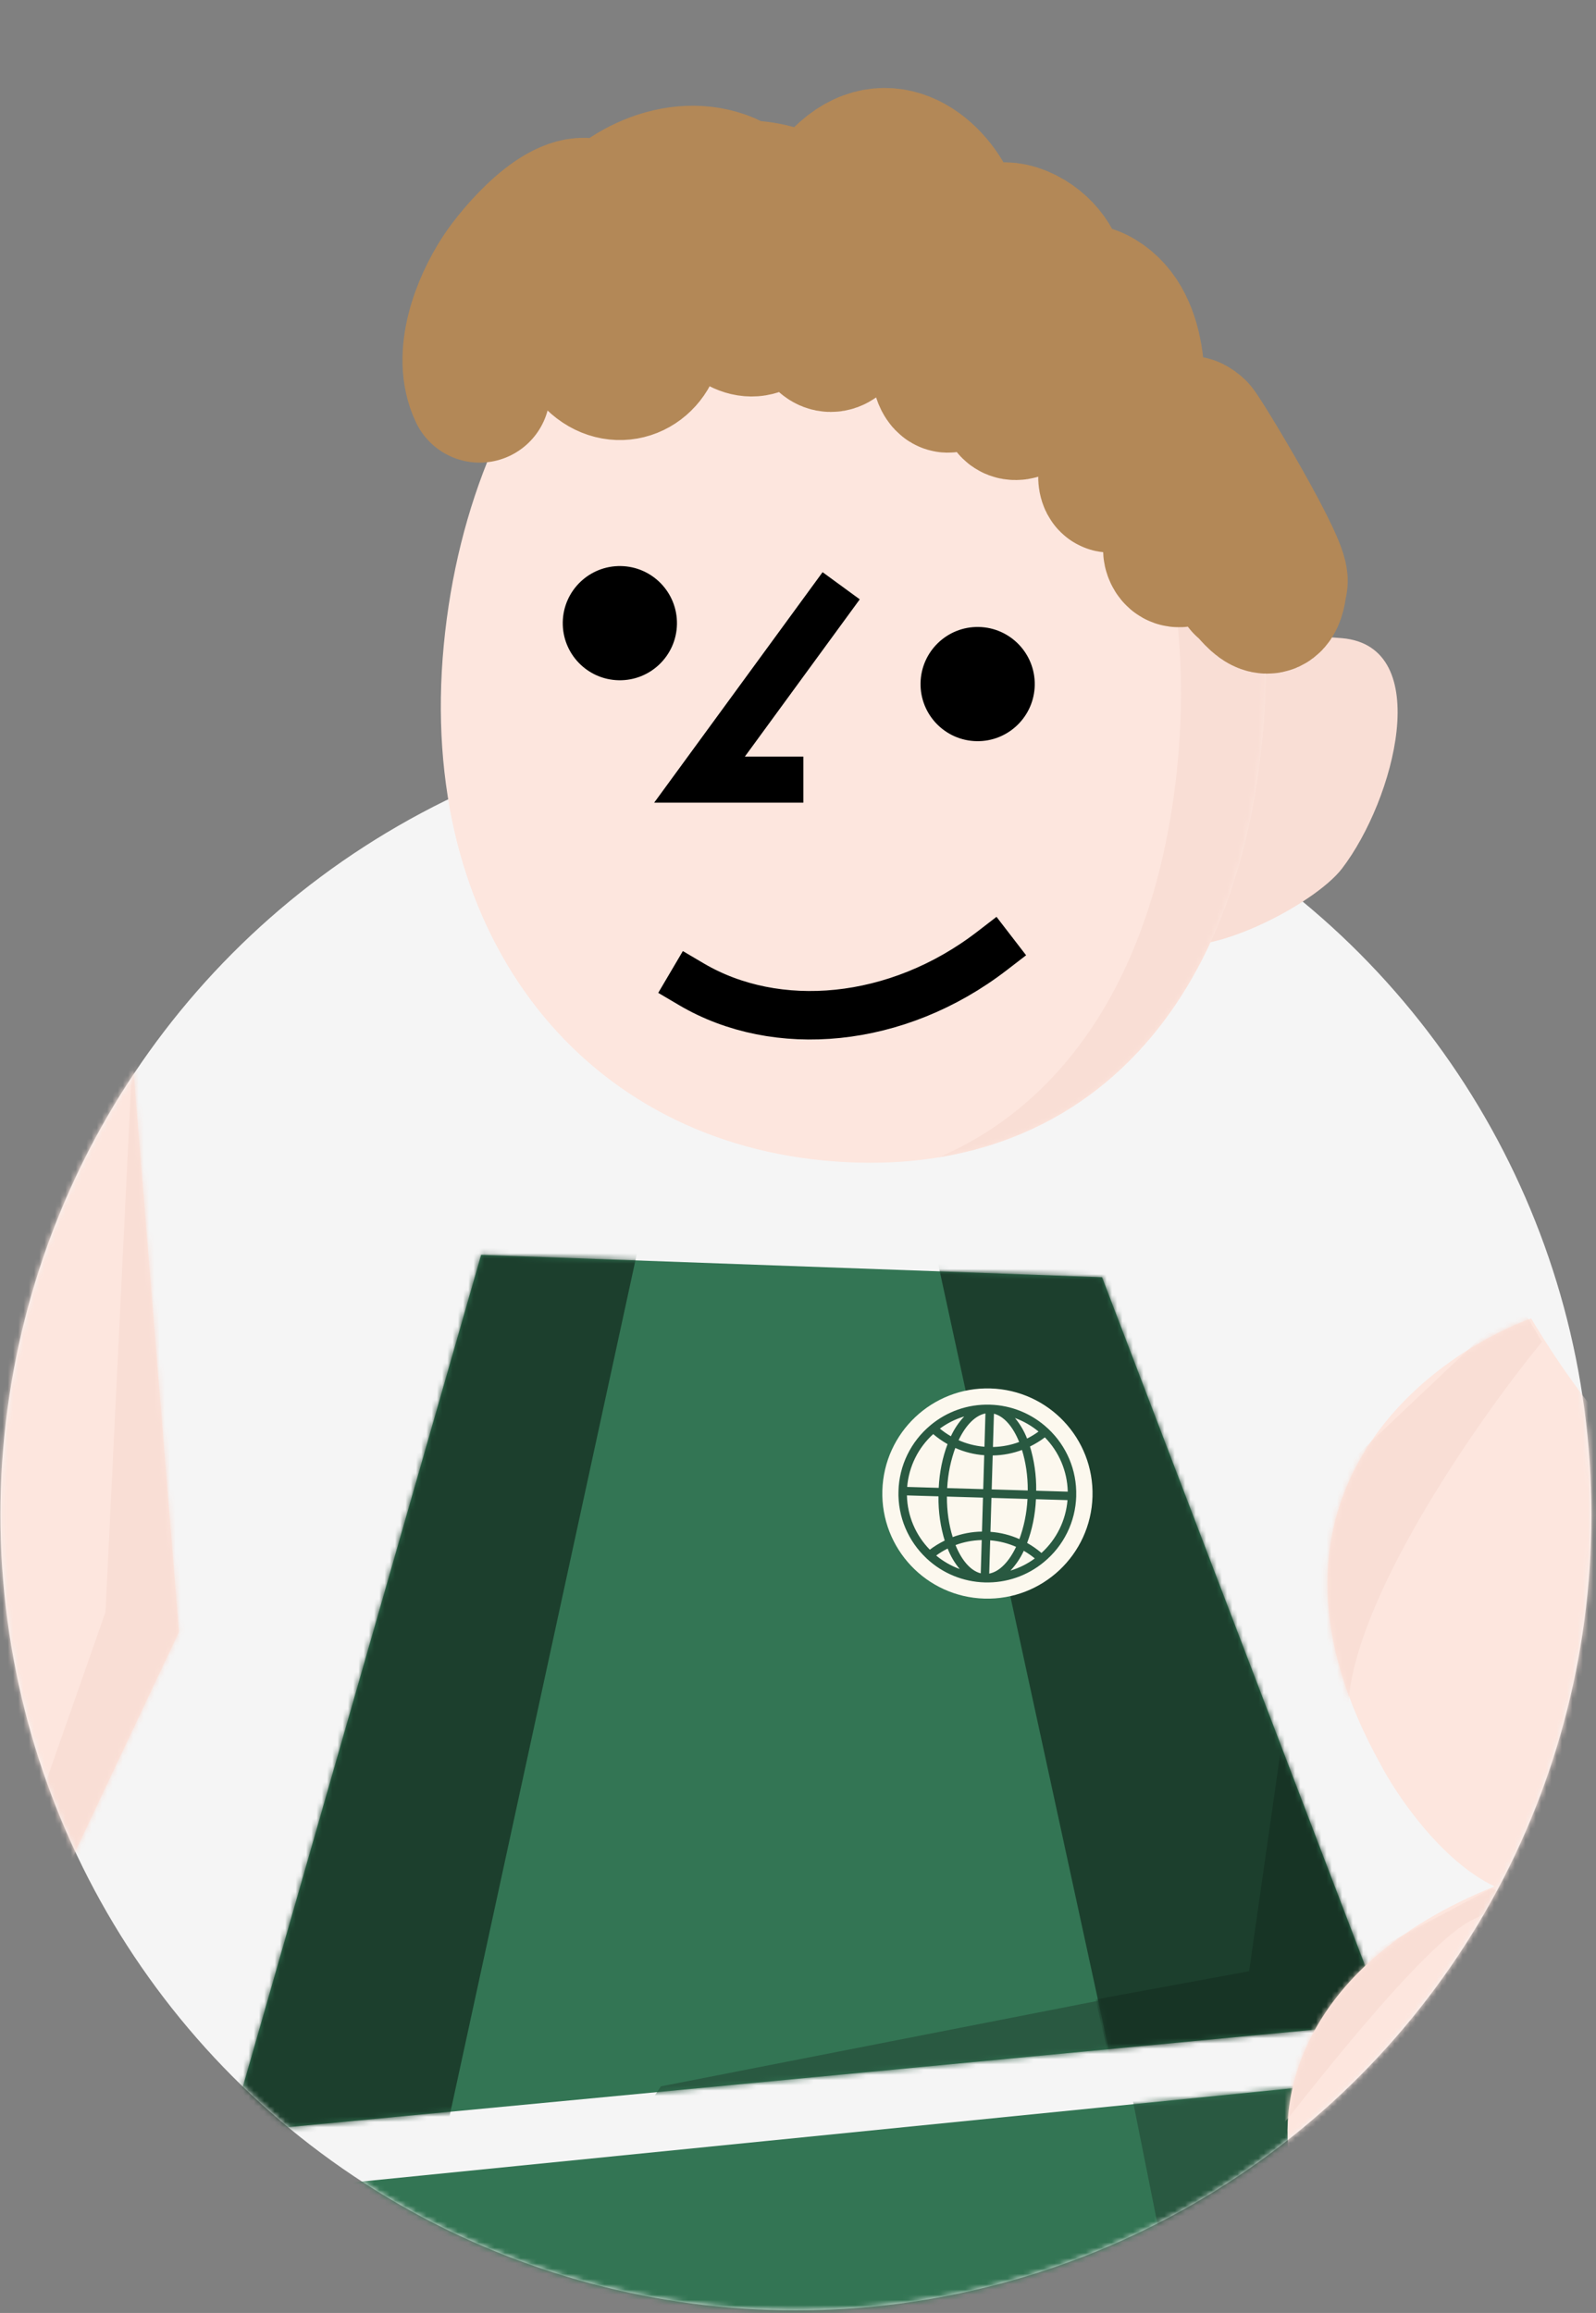
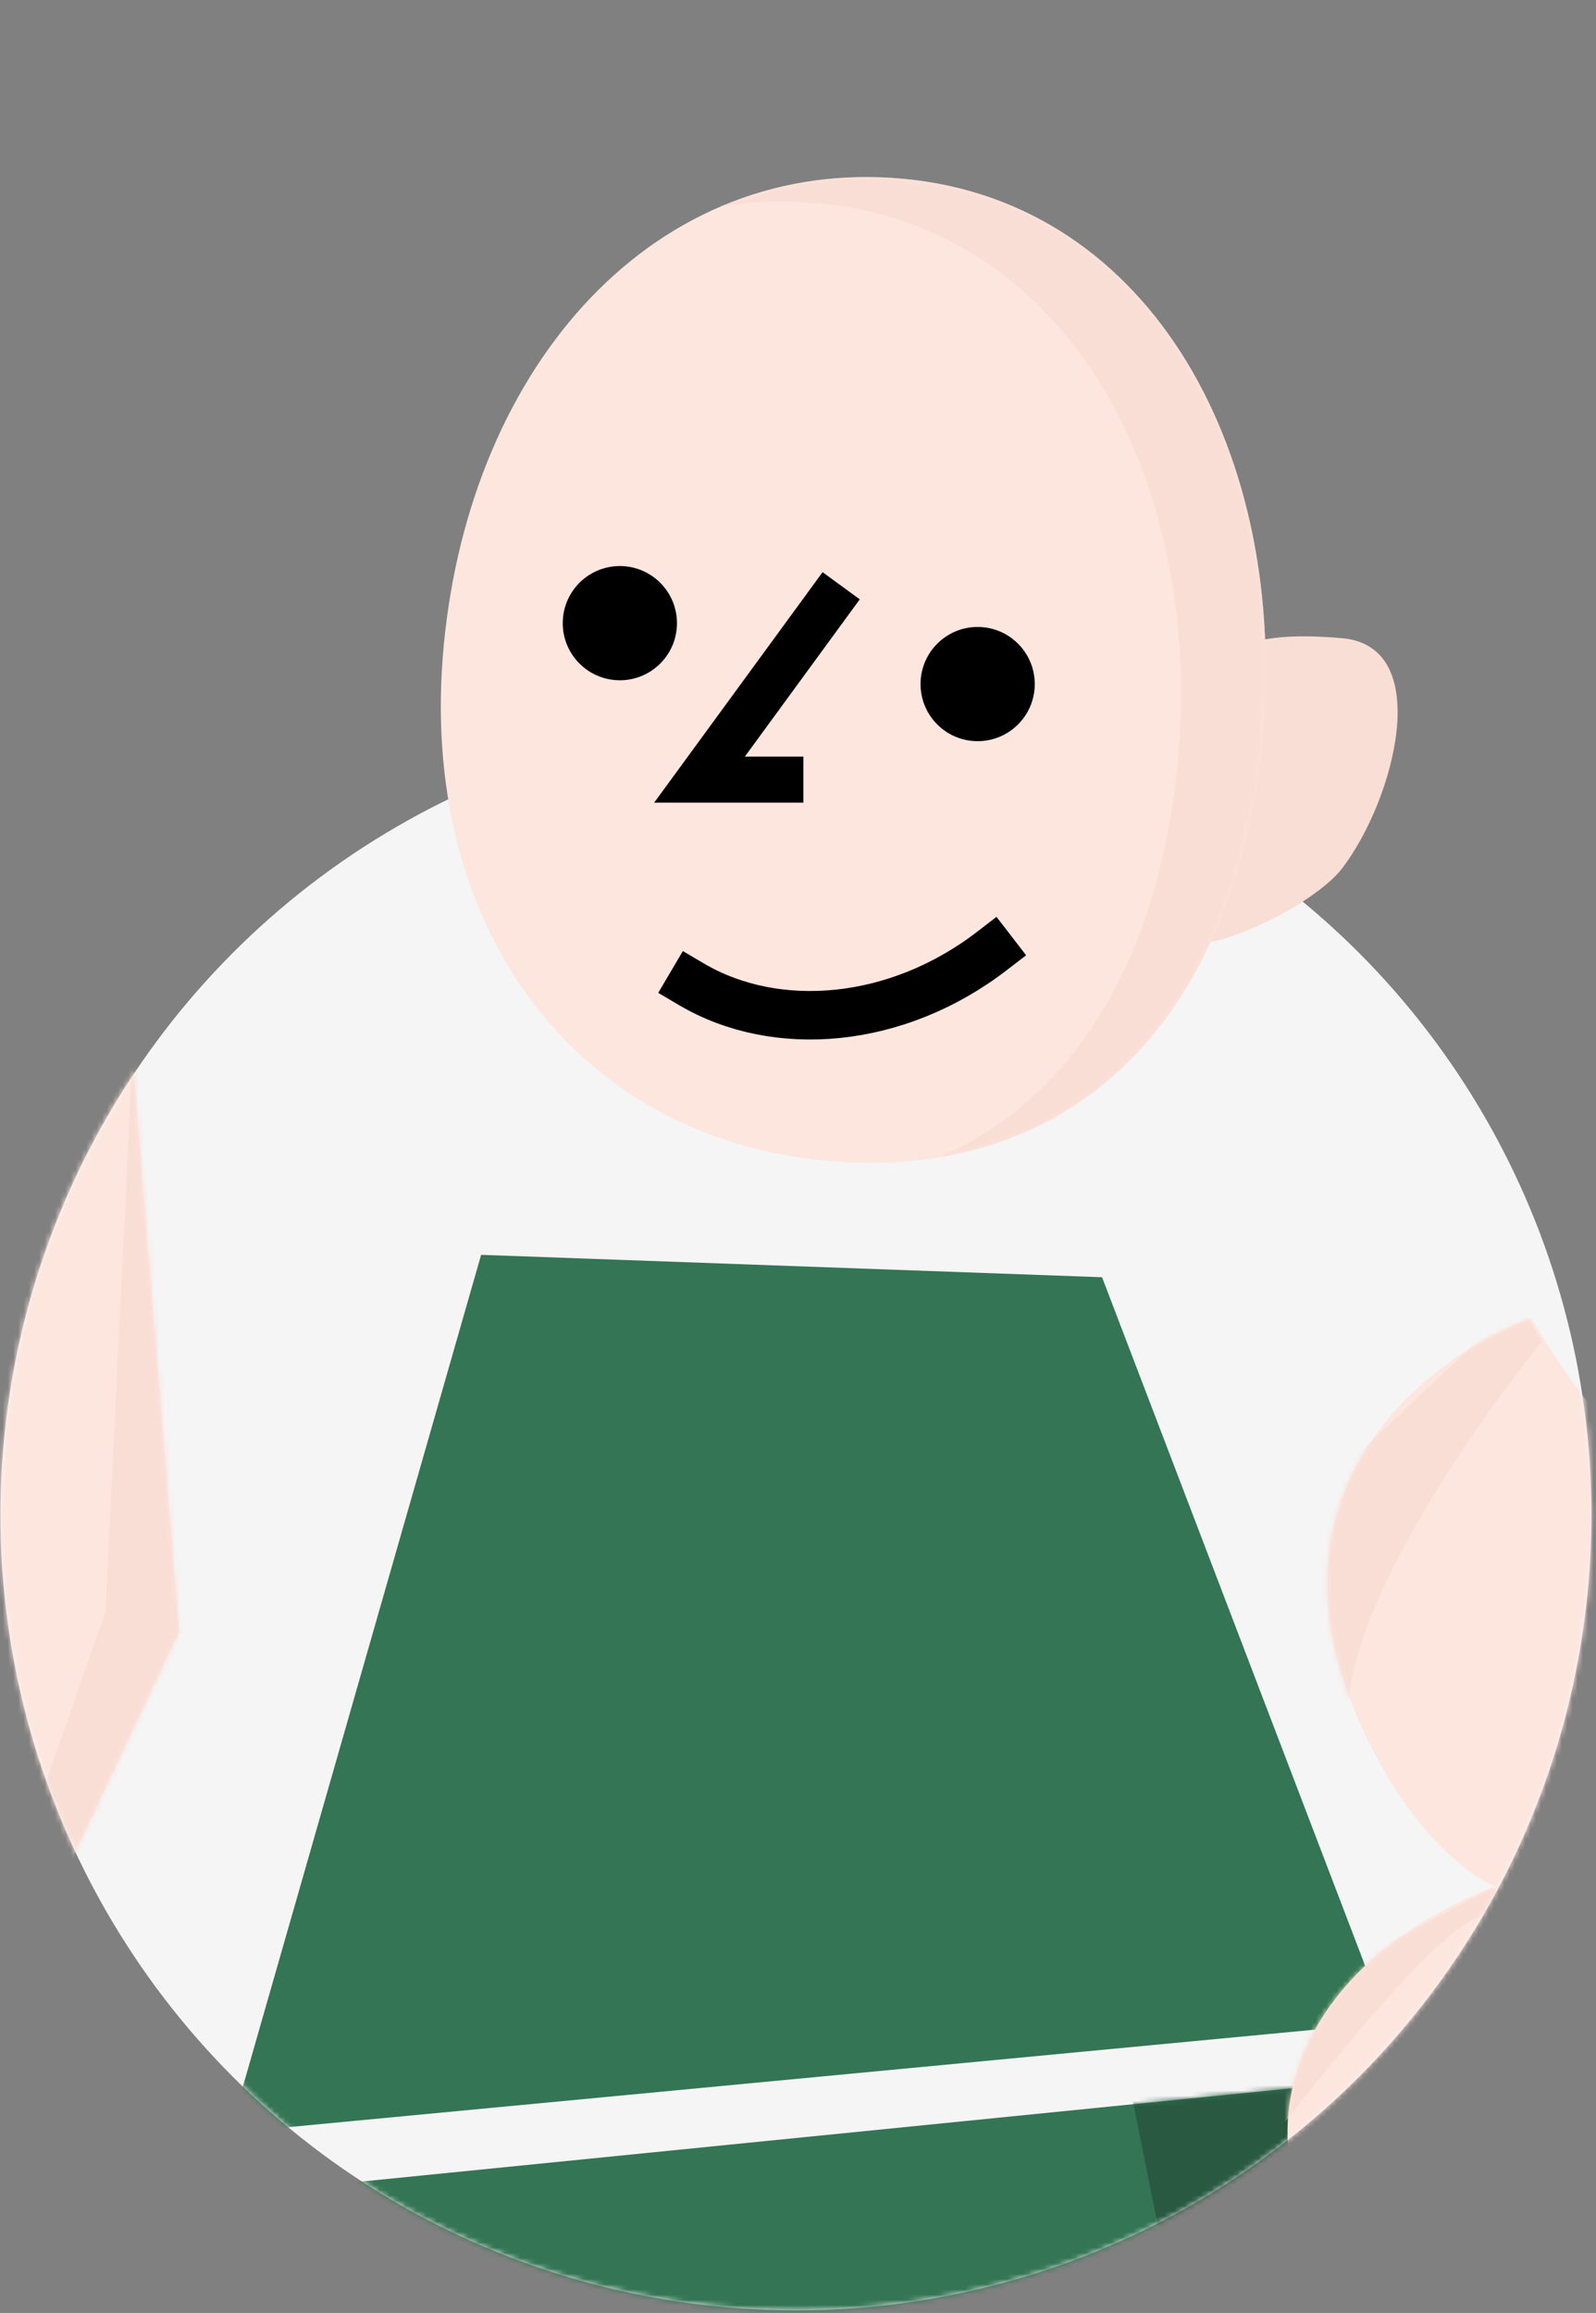
<svg xmlns="http://www.w3.org/2000/svg" width="305" height="442" viewBox="0 0 305 442" fill="none">
  <rect x="0" y="0" width="305" height="442" fill="#808080" stroke="none" />
  <circle cx="152.102" cy="289.478" r="152.023" fill="#F5F5F5" />
  <mask id="mask0_34_292" style="mask-type:alpha" maskUnits="userSpaceOnUse" x="0" y="137" width="305" height="305">
    <circle cx="152.102" cy="289.478" r="152.023" fill="#F5F5F5" />
  </mask>
  <g mask="url(#mask0_34_292)">
    <path d="M43.893 407.552L91.944 239.795L210.606 244.076L265.043 386.55L43.893 407.552Z" fill="#337554" />
    <mask id="mask1_34_292" style="mask-type:alpha" maskUnits="userSpaceOnUse" x="43" y="239" width="223" height="169">
-       <path d="M43.894 407.552L91.945 239.795L210.606 244.076L265.044 386.55L43.894 407.552Z" fill="#AADCE3" />
-     </mask>
+       </mask>
    <g mask="url(#mask1_34_292)">
      <path d="M238.708 376.694L254.717 264.813V330.228L276.732 390.141L121.403 406.036L126.295 398.7L238.708 376.694Z" fill="#295941" />
      <path d="M85.026 408.466L122.095 237.794L77.303 235.477L25.561 413.872L85.026 408.466Z" fill="#1C3F2D" />
      <path d="M215.54 408.466L178.471 237.794L223.263 235.477L275.005 413.872L215.54 408.466Z" fill="#1C3F2D" />
      <mask id="mask2_34_292" style="mask-type:alpha" maskUnits="userSpaceOnUse" x="178" y="235" width="98" height="179">
        <path d="M215.54 408.466L178.471 237.794L223.263 235.477L275.005 413.872L215.54 408.466Z" fill="#1C3F2D" />
      </mask>
      <g mask="url(#mask2_34_292)">
        <path d="M238.708 376.694L254.717 264.813V330.228L276.732 390.141L211.679 392.135L209.362 382.098L238.708 376.694Z" fill="#173425" />
      </g>
      <circle cx="20.079" cy="20.079" r="20.079" transform="matrix(1 0.029 -0.029 1 169.204 264.747)" fill="#FCF8EE" />
      <g clip-path="url(#clip0_34_292)">
-         <path d="M205.666 285.908L205.666 285.9C205.814 280.874 203.759 276.297 200.376 273.091L200.359 273.076C200.318 273.029 200.271 272.986 200.22 272.949L200.217 272.947C197.211 270.147 193.287 268.54 189.18 268.427C184.889 268.301 180.925 269.779 177.861 272.321L177.88 272.306C177.844 272.332 177.809 272.362 177.779 272.395C175.937 273.931 174.442 275.843 173.394 278.001C172.346 280.159 171.769 282.515 171.7 284.913C171.552 289.937 173.605 294.514 176.985 297.721L177.001 297.736C177.045 297.788 177.094 297.836 177.147 297.878L177.15 297.879C180.155 300.675 184.077 302.28 188.18 302.394C192.302 302.521 196.329 301.137 199.5 298.5L199.481 298.515C201.354 296.981 202.876 295.063 203.943 292.89C205.011 290.717 205.599 288.34 205.668 285.92L205.668 285.91L205.666 285.908ZM199.026 296.768C198.204 296.063 197.317 295.438 196.377 294.903L196.286 294.855C197.227 292.379 197.834 289.512 197.972 286.515L197.973 286.492L204.003 286.669C203.685 290.543 201.908 294.152 199.03 296.764L199.026 296.768ZM189.23 294.348C191.043 294.499 192.728 294.948 194.274 295.644L194.173 295.604C192.835 298.426 191.013 300.338 189.043 300.712L189.23 294.348ZM189.278 292.729L189.469 286.242L196.358 286.444C196.224 289.129 195.68 291.778 194.744 294.298L194.805 294.114C193.069 293.34 191.212 292.873 189.317 292.732L189.279 292.729L189.278 292.729ZM189.516 284.623L189.707 278.135C191.659 278.104 193.59 277.734 195.415 277.041L195.302 277.079C196.02 279.393 196.425 282.048 196.407 284.796L196.406 284.825L189.516 284.623ZM189.755 276.516L189.942 270.155C191.887 270.644 193.594 272.652 194.764 275.556C193.282 276.122 191.574 276.469 189.796 276.516L189.755 276.516ZM193.961 270.974C195.612 271.58 197.147 272.464 198.499 273.59L198.467 273.563C197.825 274.037 197.108 274.481 196.355 274.862L196.274 274.899C195.717 273.468 194.931 272.135 193.949 270.954L193.961 270.97L193.961 270.974ZM188.32 270.111L188.133 276.469C186.39 276.328 184.684 275.89 183.089 275.173L183.19 275.213C184.534 272.391 186.353 270.48 188.323 270.106L188.32 270.111ZM181.722 274.467C180.967 274.032 180.25 273.533 179.579 272.977L179.612 273.004C180.986 271.991 182.521 271.216 184.153 270.713L184.261 270.683C183.238 271.774 182.394 273.02 181.76 274.375L181.722 274.467ZM188.088 278.086L187.897 284.574L181.008 284.371C181.152 281.597 181.712 278.971 182.626 276.519L182.565 276.703C184.301 277.475 186.156 277.943 188.05 278.084L188.088 278.086ZM187.85 286.193L187.659 292.68C185.707 292.712 183.776 293.082 181.951 293.774L182.064 293.736C181.346 291.423 180.941 288.767 180.96 286.02L180.96 285.99L187.85 286.193ZM187.611 294.299L187.424 300.66C185.479 300.171 183.772 298.163 182.602 295.259C184.084 294.694 185.792 294.347 187.57 294.301L187.611 294.299ZM183.411 299.841C181.76 299.238 180.225 298.355 178.873 297.232L178.906 297.258C179.548 296.784 180.265 296.341 181.018 295.959L181.099 295.922C181.651 297.354 182.437 298.685 183.423 299.861L183.411 299.847L183.411 299.841ZM195.644 296.349C196.452 296.818 197.142 297.302 197.787 297.838L197.754 297.811C196.38 298.825 194.845 299.599 193.214 300.103L193.105 300.132C194.128 299.042 194.972 297.796 195.606 296.442L195.644 296.351L195.644 296.349ZM204.051 285.05L198.02 284.873C198.063 281.944 197.643 279.026 196.776 276.227L196.829 276.424C197.844 275.927 198.809 275.333 199.71 274.651L199.675 274.675C202.388 277.442 203.952 281.135 204.049 285.009L204.051 285.05ZM178.34 274.049C179.136 274.735 180.034 275.369 180.989 275.914L181.08 275.962C180.139 278.437 179.532 281.305 179.394 284.302L179.393 284.325L173.362 284.147C173.679 280.274 175.457 276.665 178.335 274.053L178.34 274.049ZM173.315 285.766L179.346 285.944C179.303 288.873 179.723 291.791 180.59 294.59L180.537 294.393C179.458 294.926 178.526 295.506 177.656 296.166L177.691 296.142C174.978 293.375 173.414 289.682 173.317 285.807L173.317 285.768L173.315 285.766Z" fill="#295941" />
+         <path d="M205.666 285.908L205.666 285.9C205.814 280.874 203.759 276.297 200.376 273.091L200.359 273.076C200.318 273.029 200.271 272.986 200.22 272.949L200.217 272.947C197.211 270.147 193.287 268.54 189.18 268.427C184.889 268.301 180.925 269.779 177.861 272.321L177.88 272.306C177.844 272.332 177.809 272.362 177.779 272.395C175.937 273.931 174.442 275.843 173.394 278.001C172.346 280.159 171.769 282.515 171.7 284.913C171.552 289.937 173.605 294.514 176.985 297.721L177.001 297.736C177.045 297.788 177.094 297.836 177.147 297.878L177.15 297.879C180.155 300.675 184.077 302.28 188.18 302.394C192.302 302.521 196.329 301.137 199.5 298.5L199.481 298.515C201.354 296.981 202.876 295.063 203.943 292.89C205.011 290.717 205.599 288.34 205.668 285.92L205.668 285.91L205.666 285.908ZM199.026 296.768C198.204 296.063 197.317 295.438 196.377 294.903L196.286 294.855C197.227 292.379 197.834 289.512 197.972 286.515L197.973 286.492L204.003 286.669C203.685 290.543 201.908 294.152 199.03 296.764L199.026 296.768ZM189.23 294.348C191.043 294.499 192.728 294.948 194.274 295.644L194.173 295.604C192.835 298.426 191.013 300.338 189.043 300.712L189.23 294.348ZM189.278 292.729L189.469 286.242L196.358 286.444C196.224 289.129 195.68 291.778 194.744 294.298L194.805 294.114C193.069 293.34 191.212 292.873 189.317 292.732L189.279 292.729L189.278 292.729ZM189.516 284.623L189.707 278.135C191.659 278.104 193.59 277.734 195.415 277.041L195.302 277.079C196.02 279.393 196.425 282.048 196.407 284.796L196.406 284.825L189.516 284.623ZM189.755 276.516L189.942 270.155C191.887 270.644 193.594 272.652 194.764 275.556C193.282 276.122 191.574 276.469 189.796 276.516L189.755 276.516M193.961 270.974C195.612 271.58 197.147 272.464 198.499 273.59L198.467 273.563C197.825 274.037 197.108 274.481 196.355 274.862L196.274 274.899C195.717 273.468 194.931 272.135 193.949 270.954L193.961 270.97L193.961 270.974ZM188.32 270.111L188.133 276.469C186.39 276.328 184.684 275.89 183.089 275.173L183.19 275.213C184.534 272.391 186.353 270.48 188.323 270.106L188.32 270.111ZM181.722 274.467C180.967 274.032 180.25 273.533 179.579 272.977L179.612 273.004C180.986 271.991 182.521 271.216 184.153 270.713L184.261 270.683C183.238 271.774 182.394 273.02 181.76 274.375L181.722 274.467ZM188.088 278.086L187.897 284.574L181.008 284.371C181.152 281.597 181.712 278.971 182.626 276.519L182.565 276.703C184.301 277.475 186.156 277.943 188.05 278.084L188.088 278.086ZM187.85 286.193L187.659 292.68C185.707 292.712 183.776 293.082 181.951 293.774L182.064 293.736C181.346 291.423 180.941 288.767 180.96 286.02L180.96 285.99L187.85 286.193ZM187.611 294.299L187.424 300.66C185.479 300.171 183.772 298.163 182.602 295.259C184.084 294.694 185.792 294.347 187.57 294.301L187.611 294.299ZM183.411 299.841C181.76 299.238 180.225 298.355 178.873 297.232L178.906 297.258C179.548 296.784 180.265 296.341 181.018 295.959L181.099 295.922C181.651 297.354 182.437 298.685 183.423 299.861L183.411 299.847L183.411 299.841ZM195.644 296.349C196.452 296.818 197.142 297.302 197.787 297.838L197.754 297.811C196.38 298.825 194.845 299.599 193.214 300.103L193.105 300.132C194.128 299.042 194.972 297.796 195.606 296.442L195.644 296.351L195.644 296.349ZM204.051 285.05L198.02 284.873C198.063 281.944 197.643 279.026 196.776 276.227L196.829 276.424C197.844 275.927 198.809 275.333 199.71 274.651L199.675 274.675C202.388 277.442 203.952 281.135 204.049 285.009L204.051 285.05ZM178.34 274.049C179.136 274.735 180.034 275.369 180.989 275.914L181.08 275.962C180.139 278.437 179.532 281.305 179.394 284.302L179.393 284.325L173.362 284.147C173.679 280.274 175.457 276.665 178.335 274.053L178.34 274.049ZM173.315 285.766L179.346 285.944C179.303 288.873 179.723 291.791 180.59 294.59L180.537 294.393C179.458 294.926 178.526 295.506 177.656 296.166L177.691 296.142C174.978 293.375 173.414 289.682 173.317 285.807L173.317 285.768L173.315 285.766Z" fill="#295941" />
      </g>
    </g>
    <path d="M-12.831 781.255C-12.831 687.87 22.515 507.081 44.98 419.301L264.187 397.332C268.785 446.213 311.285 729.59 311.679 784.175L193.057 787.881C172.046 694.262 159.754 618.572 143.225 573.667L126.365 784.023L-12.831 781.255Z" fill="#337554" />
    <mask id="mask3_34_292" style="mask-type:alpha" maskUnits="userSpaceOnUse" x="-13" y="397" width="325" height="391">
      <path d="M-12.831 781.255C-12.831 687.87 22.515 507.081 44.98 419.301L264.187 397.332C268.784 446.213 311.285 729.59 311.679 784.175L193.056 787.881C172.046 694.262 159.754 618.572 143.225 573.666L126.365 784.023L-12.831 781.255Z" fill="#AADCE3" />
    </mask>
    <g mask="url(#mask3_34_292)">
      <path d="M131.187 566.211L142.806 574.158V582.106L131.187 786.91L-10.688 791.19L96.33 762.456L131.187 566.211Z" fill="#295941" />
      <path d="M295.078 794.858L216.19 399.922L282.848 390.751L333.605 791.801L295.078 794.858Z" fill="#295941" />
    </g>
    <path d="M263.848 337.198C236.374 287.765 270.885 260.092 292.6 251.937C333.45 320.336 401.27 328.344 404.79 330.895C400.742 355.439 369.67 352.679 354.64 348.23L372.284 384.624L280.689 462.095L266.134 412.422L247.046 415.184C243.722 403.474 246.785 376.141 285.623 360.485C275.387 355.646 266.841 342.944 263.848 337.198Z" fill="#FDE6DE" />
    <mask id="mask4_34_292" style="mask-type:alpha" maskUnits="userSpaceOnUse" x="246" y="251" width="159" height="212">
      <path d="M263.848 337.197C236.373 287.764 270.885 260.091 292.599 251.936C333.451 320.336 401.271 328.345 404.791 330.895C400.744 355.439 369.671 352.679 354.641 348.23L372.285 384.624L280.69 462.094L266.134 412.421L247.046 415.182C243.723 403.473 246.785 376.14 285.624 360.485C275.387 355.645 266.841 342.943 263.848 337.197Z" fill="#FDE6DE" />
    </mask>
    <g mask="url(#mask4_34_292)">
      <path d="M316.346 376.884L269.953 421.782L268.058 422.909L264.88 413.257L309.84 372.417L316.346 376.884Z" fill="#F9DED5" />
      <path d="M281.503 366.826C271.939 371.23 247.81 402.89 245.531 405.527L237.191 386.121L285.023 360.885C287.037 361.397 289.154 363.302 281.503 366.826Z" fill="#F9DED5" />
      <path d="M257.843 323.828C260.266 302.896 283.41 270.155 294.679 256.401L290.17 248.823L248.334 288.447C250.494 308.963 255.42 344.761 257.843 323.828Z" fill="#F9DED5" />
      <path d="M322.403 324.552C330.62 331.464 346.881 342.698 353.985 347.451C330.907 350.914 317.654 330.582 313.913 319.983C313.319 318.626 314.186 317.64 322.403 324.552Z" fill="#F9DED5" />
    </g>
    <path d="M256.464 165.926C251.188 172.82 230.067 183.754 221.901 179.832C205.568 171.987 209.841 155.52 220.127 140.828C231.181 127.37 232.161 119.805 256.463 121.918C274.232 123.462 266.509 152.8 256.464 165.926Z" fill="#F9DED5" />
    <path d="M241.242 140.988C236.115 194.898 204.922 226.215 157.487 221.706C110.053 217.196 79.675 177.198 84.802 123.287C89.929 69.377 125.369 29.669 172.804 34.178C220.239 38.688 246.368 87.077 241.242 140.988Z" fill="#FDE6DE" />
    <mask id="mask5_34_292" style="mask-type:alpha" maskUnits="userSpaceOnUse" x="84" y="33" width="158" height="190">
      <path d="M241.242 140.989C236.116 194.898 204.924 226.215 157.488 221.705C110.053 217.195 79.674 177.196 84.8 123.286C89.927 69.376 125.367 29.669 172.803 34.179C220.238 38.689 246.368 87.079 241.242 140.989Z" fill="#FDE6DE" />
    </mask>
    <g mask="url(#mask5_34_292)">
      <path fill-rule="evenodd" clip-rule="evenodd" d="M179.405 221.102C214.426 215.374 236.956 186.087 241.244 140.989C246.369 87.08 220.238 38.69 172.802 34.18C160.16 32.978 148.369 34.916 137.778 39.427C143.801 38.453 150.098 38.237 156.622 38.857C204.059 43.368 230.19 91.757 225.064 145.667C221.479 183.377 205.138 210.032 179.405 221.102Z" fill="#F9DED5" />
      <ellipse cx="10.812" cy="10.808" rx="10.812" ry="10.808" transform="matrix(-1 -0.017 -0.017 1 198.55 119.603)" fill="black" />
    </g>
    <path d="M158.154 115.456L133.679 148.94L149.125 148.94" stroke="black" stroke-width="8.799" stroke-linecap="square" />
    <path d="M135.224 191.127C151.433 200.679 174.488 198.754 192.681 184.741" stroke="black" stroke-width="9.267" stroke-linecap="square" />
    <path d="M91.652 74.933C88.316 67.936 92.093 58.299 95.969 52.415C98.489 48.587 107.623 37.591 113.412 40.16C119.3 42.772 119.195 56.983 118.428 62.854C117.946 66.546 114.967 68.086 111.608 66.326C107.069 63.947 103.659 58.558 103.413 53.463C103.155 48.115 107.09 44.903 112.356 46.228C119.947 48.139 126.171 57.122 124.682 64.952C123.703 70.099 118.323 72.493 114.171 68.918C107.521 63.193 108.037 52.304 112.354 45.37C117.413 37.244 128.486 31.25 138.039 34.594C147.002 37.731 149.562 49.859 147.605 58.036C146.635 62.087 143.845 63.707 140.235 60.871C135.117 56.852 128.908 46.217 134.023 39.937C138.407 34.554 147.666 36.388 152.77 38.996C161.44 43.427 165.944 53.083 161.636 62.196C158.605 68.609 156.114 63.61 155.784 59.153C155.099 49.911 154.303 39.989 161.775 33.348C170.444 25.642 179.232 33.888 181.639 41.002C183.699 47.092 184.517 56.472 184.167 62.946C184.165 62.978 183.262 71.793 181.342 72.973C180.811 73.3 180.286 72.141 180.149 71.532C179.216 67.373 180.063 60.866 181.071 57.181C182.801 50.857 187.859 40.688 196.503 45.892C204.485 50.696 203.18 61.299 200.655 68.502C200.655 68.502 197.076 77.823 194.336 78.24C191.583 78.659 193.686 72.52 194.606 69.893C196.316 65.009 202.104 52.58 209.989 57.253C217.93 61.958 217.298 75.423 216.037 82.834C215.645 85.137 214.912 87.383 214.049 89.553C213.673 90.498 213.217 91.549 212.356 92.09C211.998 92.315 211.782 91.322 211.886 90.912C214.526 80.502 224.539 94.037 226.265 97.201C227.166 98.852 223.707 103.691 224.336 105.463C225.28 108.121 228.081 104.328 229.628 102.329C233.771 96.975 223.207 77.575 228.569 82.177C229.44 82.924 245.697 109.842 243.981 111.39C243.224 119.891 238.568 111.674 237.811 111.714" stroke="#B38857" stroke-width="26.907" stroke-linecap="round" />
    <path d="M34.208 311.85L1.456 381.222C-163.132 337.745 -143.456 340.664 -146.582 322.626L-79.233 307.47C-103.695 303.793 -153.272 295.37 -155.886 291.097C-158.5 286.823 -161.306 265.617 -162.382 255.548L-75.722 270.815C-95.648 262.859 -118.777 260.438 -146.582 237.985C-160.678 226.602 -150.938 204.703 -147.004 197.593L-17.262 248.134L-17.262 188.29L24.941 197.593L34.208 311.85Z" fill="#FDE6DE" />
    <mask id="mask6_34_292" style="mask-type:alpha" maskUnits="userSpaceOnUse" x="-163" y="188" width="198" height="194">
      <path d="M34.208 311.85L1.456 381.222C-163.132 337.745 -143.456 340.664 -146.582 322.626L-79.233 307.47C-103.695 303.793 -153.272 295.37 -155.886 291.097C-158.5 286.823 -161.306 265.617 -162.382 255.548L-75.722 270.815C-95.648 262.859 -118.777 260.438 -146.582 237.985C-160.678 226.602 -150.938 204.703 -147.004 197.593L-17.262 248.134L-17.262 188.29L24.941 197.593L34.208 311.85Z" fill="#F9DED5" />
    </mask>
    <g mask="url(#mask6_34_292)">
      <path d="M20.155 308.071L25.561 196.864L63.403 308.071L-3.013 398.427L-83.329 361.358L-0.696 367.536L20.155 308.071Z" fill="#F9DED5" />
    </g>
  </g>
  <g clip-path="url(#clip1_34_292)">
-     <path d="M43.893 407.67L91.944 239.864L210.606 244.146L265.043 386.662L43.893 407.67Z" fill="#337554" />
    <path d="M256.464 165.973C251.188 172.869 230.067 183.807 221.9 179.884C205.568 172.037 209.841 155.565 220.127 140.869C231.181 127.407 232.161 119.84 256.464 121.953C274.233 123.498 266.51 152.844 256.464 165.973Z" fill="#F9DED5" />
    <path d="M241.24 141.027C236.113 194.954 204.92 226.281 157.486 221.771C110.052 217.261 79.676 177.251 84.803 123.324C89.931 69.397 125.371 29.676 172.806 34.186C220.24 38.697 246.368 87.1 241.24 141.027Z" fill="#FDE6DE" />
    <mask id="mask7_34_292" style="mask-type:alpha" maskUnits="userSpaceOnUse" x="84" y="33" width="158" height="190">
      <path d="M241.24 141.027C236.112 194.954 204.92 226.28 157.486 221.77C110.051 217.26 79.675 177.25 84.803 123.323C89.93 69.397 125.371 29.676 172.805 34.186C220.239 38.696 246.367 87.1 241.24 141.027Z" fill="#FDE6DE" />
    </mask>
    <g mask="url(#mask7_34_292)">
      <path fill-rule="evenodd" clip-rule="evenodd" d="M179.396 221.168C214.418 215.439 236.95 186.142 241.24 141.027C246.367 87.1 220.239 38.696 172.805 34.186C160.165 32.984 148.377 34.923 137.787 39.435C143.808 38.461 150.103 38.245 156.626 38.865C204.06 43.375 230.188 91.779 225.06 145.706C221.474 183.43 205.131 210.095 179.396 221.168Z" fill="#F9DED5" />
      <circle cx="10.911" cy="10.911" r="10.911" transform="matrix(-1 -0.017 -0.017 1 129.553 108.359)" fill="black" />
      <circle cx="10.911" cy="10.911" r="10.911" transform="matrix(-1 -0.017 -0.017 1 197.927 119.998)" fill="black" />
    </g>
    <path d="M158.154 115.489L133.679 148.983L149.125 148.983" stroke="black" stroke-width="8.799" stroke-linecap="square" />
    <path d="M132.135 188.093C148.344 197.647 171.399 195.722 189.592 181.705" stroke="black" stroke-width="9.267" stroke-linecap="square" />
-     <path d="M91.652 74.954C88.316 67.956 92.093 58.316 95.969 52.43C98.489 48.601 107.623 37.602 113.412 40.171C119.3 42.784 119.195 56.999 118.428 62.872C117.946 66.565 114.967 68.106 111.608 66.345C107.069 63.966 103.659 58.575 103.413 53.478C103.155 48.129 107.09 44.916 112.356 46.242C119.947 48.153 126.171 57.138 124.682 64.971C123.703 70.119 118.323 72.514 114.171 68.938C107.521 63.211 108.037 52.319 112.354 45.383C117.413 37.255 128.486 31.259 138.039 34.603C147.002 37.742 149.562 49.874 147.605 58.053C146.635 62.105 143.845 63.725 140.235 60.889C135.117 56.868 128.908 46.231 134.023 39.948C138.407 34.564 147.666 36.398 152.77 39.007C161.44 43.439 165.944 53.098 161.636 62.214C158.605 68.628 156.114 63.628 155.783 59.17C155.099 49.925 154.303 40.001 161.775 33.357C170.444 25.649 179.232 33.897 181.639 41.014C183.699 47.106 184.517 56.488 184.167 62.964C184.165 62.996 183.262 71.814 181.342 72.994C180.811 73.321 180.286 72.161 180.149 71.553C179.216 67.392 180.063 60.883 181.071 57.198C182.801 50.872 187.859 40.7 196.503 45.904C204.485 50.71 203.18 61.316 200.655 68.521C200.655 68.521 197.076 77.845 194.336 78.262C191.583 78.681 193.686 72.541 194.606 69.913C196.316 65.028 202.104 52.595 209.989 57.269C217.93 61.976 217.298 75.445 216.037 82.858C215.645 85.161 214.912 87.408 214.049 89.579C213.673 90.524 213.217 91.576 212.356 92.117C211.998 92.342 211.782 91.348 211.886 90.938C214.526 80.525 224.539 94.064 226.265 97.229C227.166 98.881 223.707 103.721 224.336 105.494C225.28 108.152 228.081 104.358 229.628 102.359C233.771 97.003 223.207 77.597 228.569 82.2C229.44 82.948 245.697 109.873 243.981 111.422C243.224 119.926 238.568 111.706 237.811 111.746" stroke="#B38857" stroke-width="26.907" stroke-linecap="round" />
    <path d="M34.208 311.94L1.456 381.333C-163.132 337.843 -143.456 340.762 -146.582 322.72L-79.233 307.559C-103.695 303.881 -153.272 295.456 -155.886 291.181C-158.5 286.906 -161.306 265.693 -162.382 255.622L-75.722 270.893C-95.648 262.935 -118.777 260.513 -146.582 238.054C-160.678 226.668 -150.938 204.762 -147.004 197.651L-17.262 248.206L-17.262 188.345L24.941 197.651L34.208 311.94Z" fill="#FDE6DE" />
    <mask id="mask8_34_292" style="mask-type:alpha" maskUnits="userSpaceOnUse" x="-163" y="188" width="198" height="194">
      <path d="M34.208 311.94L1.456 381.333C-163.132 337.843 -143.456 340.762 -146.582 322.72L-79.233 307.559C-103.695 303.881 -153.272 295.456 -155.886 291.181C-158.5 286.906 -161.306 265.693 -162.382 255.622L-75.722 270.893C-95.648 262.935 -118.777 260.513 -146.582 238.054C-160.678 226.668 -150.938 204.762 -147.004 197.651L-17.262 248.206L-17.262 188.345L24.941 197.651L34.208 311.94Z" fill="#F9DED5" />
    </mask>
    <g mask="url(#mask8_34_292)">
</g>
  </g>
  <defs>
    <clipPath id="clip0_34_292">
-       <rect width="33.98" height="33.98" fill="white" transform="matrix(1 0.029 -0.029 1 172.2 267.926)" />
-     </clipPath>
+       </clipPath>
    <clipPath id="clip1_34_292">
      <rect width="226.943" height="228.398" fill="white" transform="translate(43.722 0.707)" />
    </clipPath>
  </defs>
</svg>